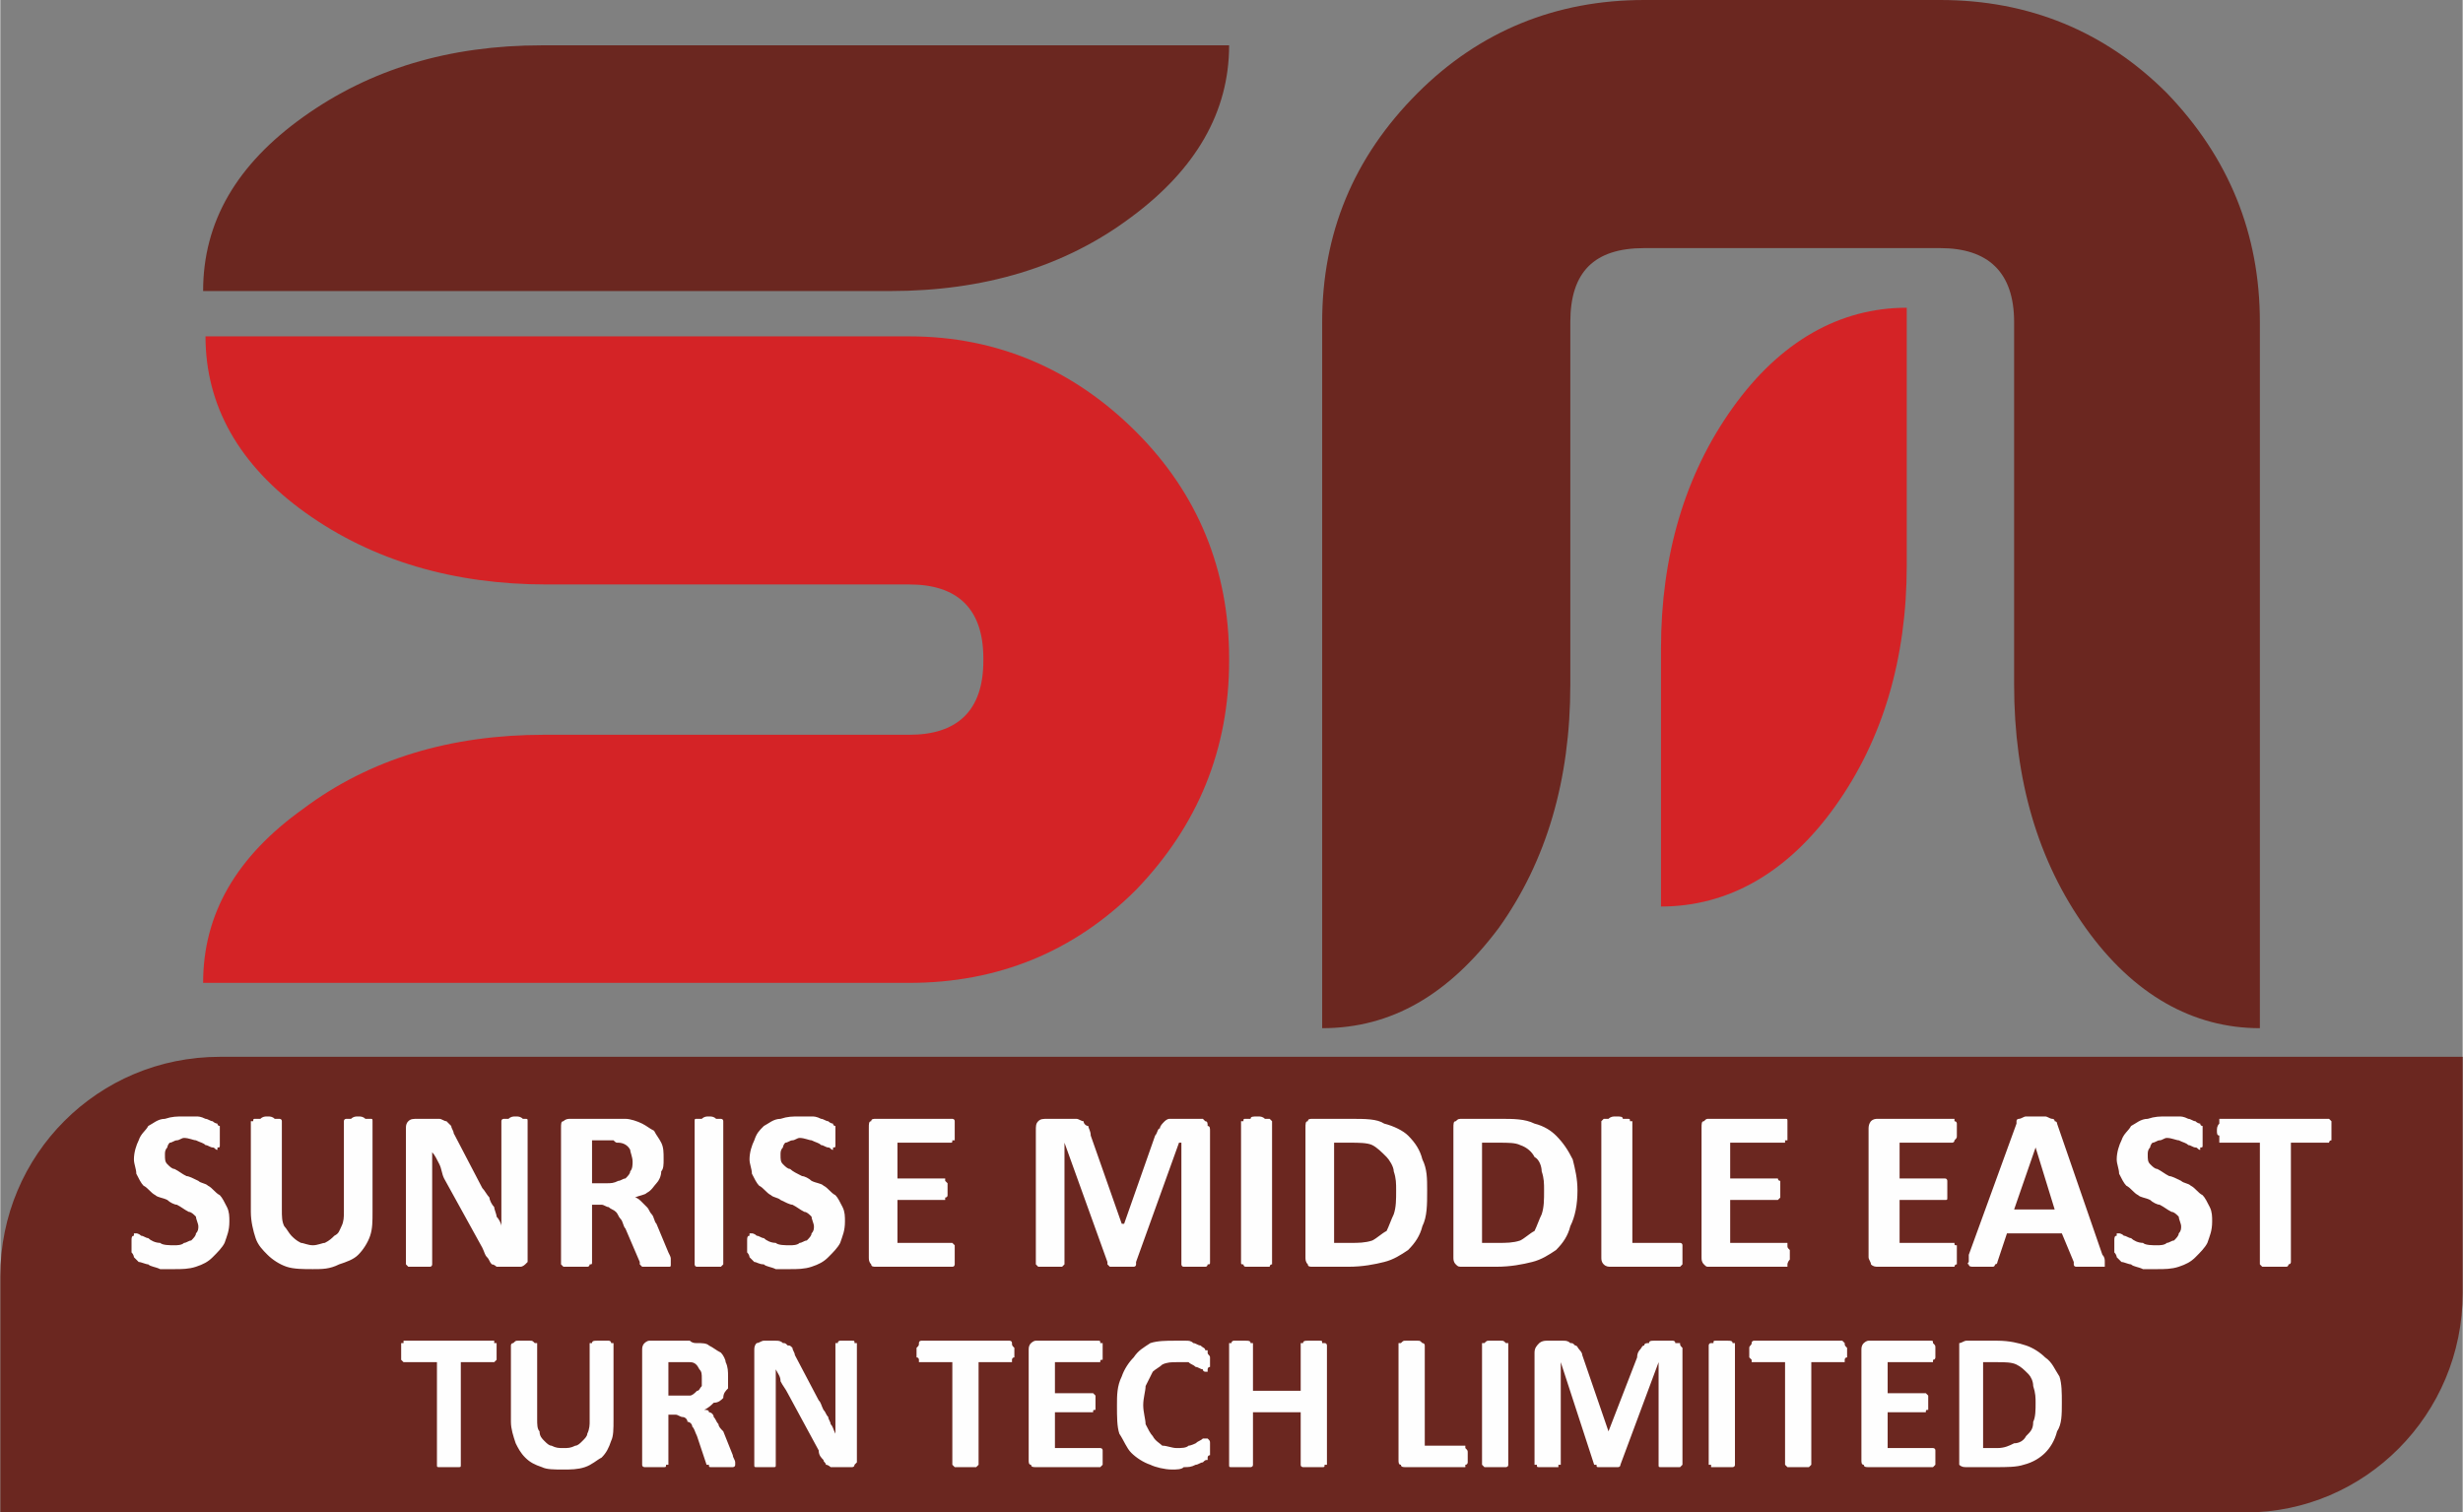
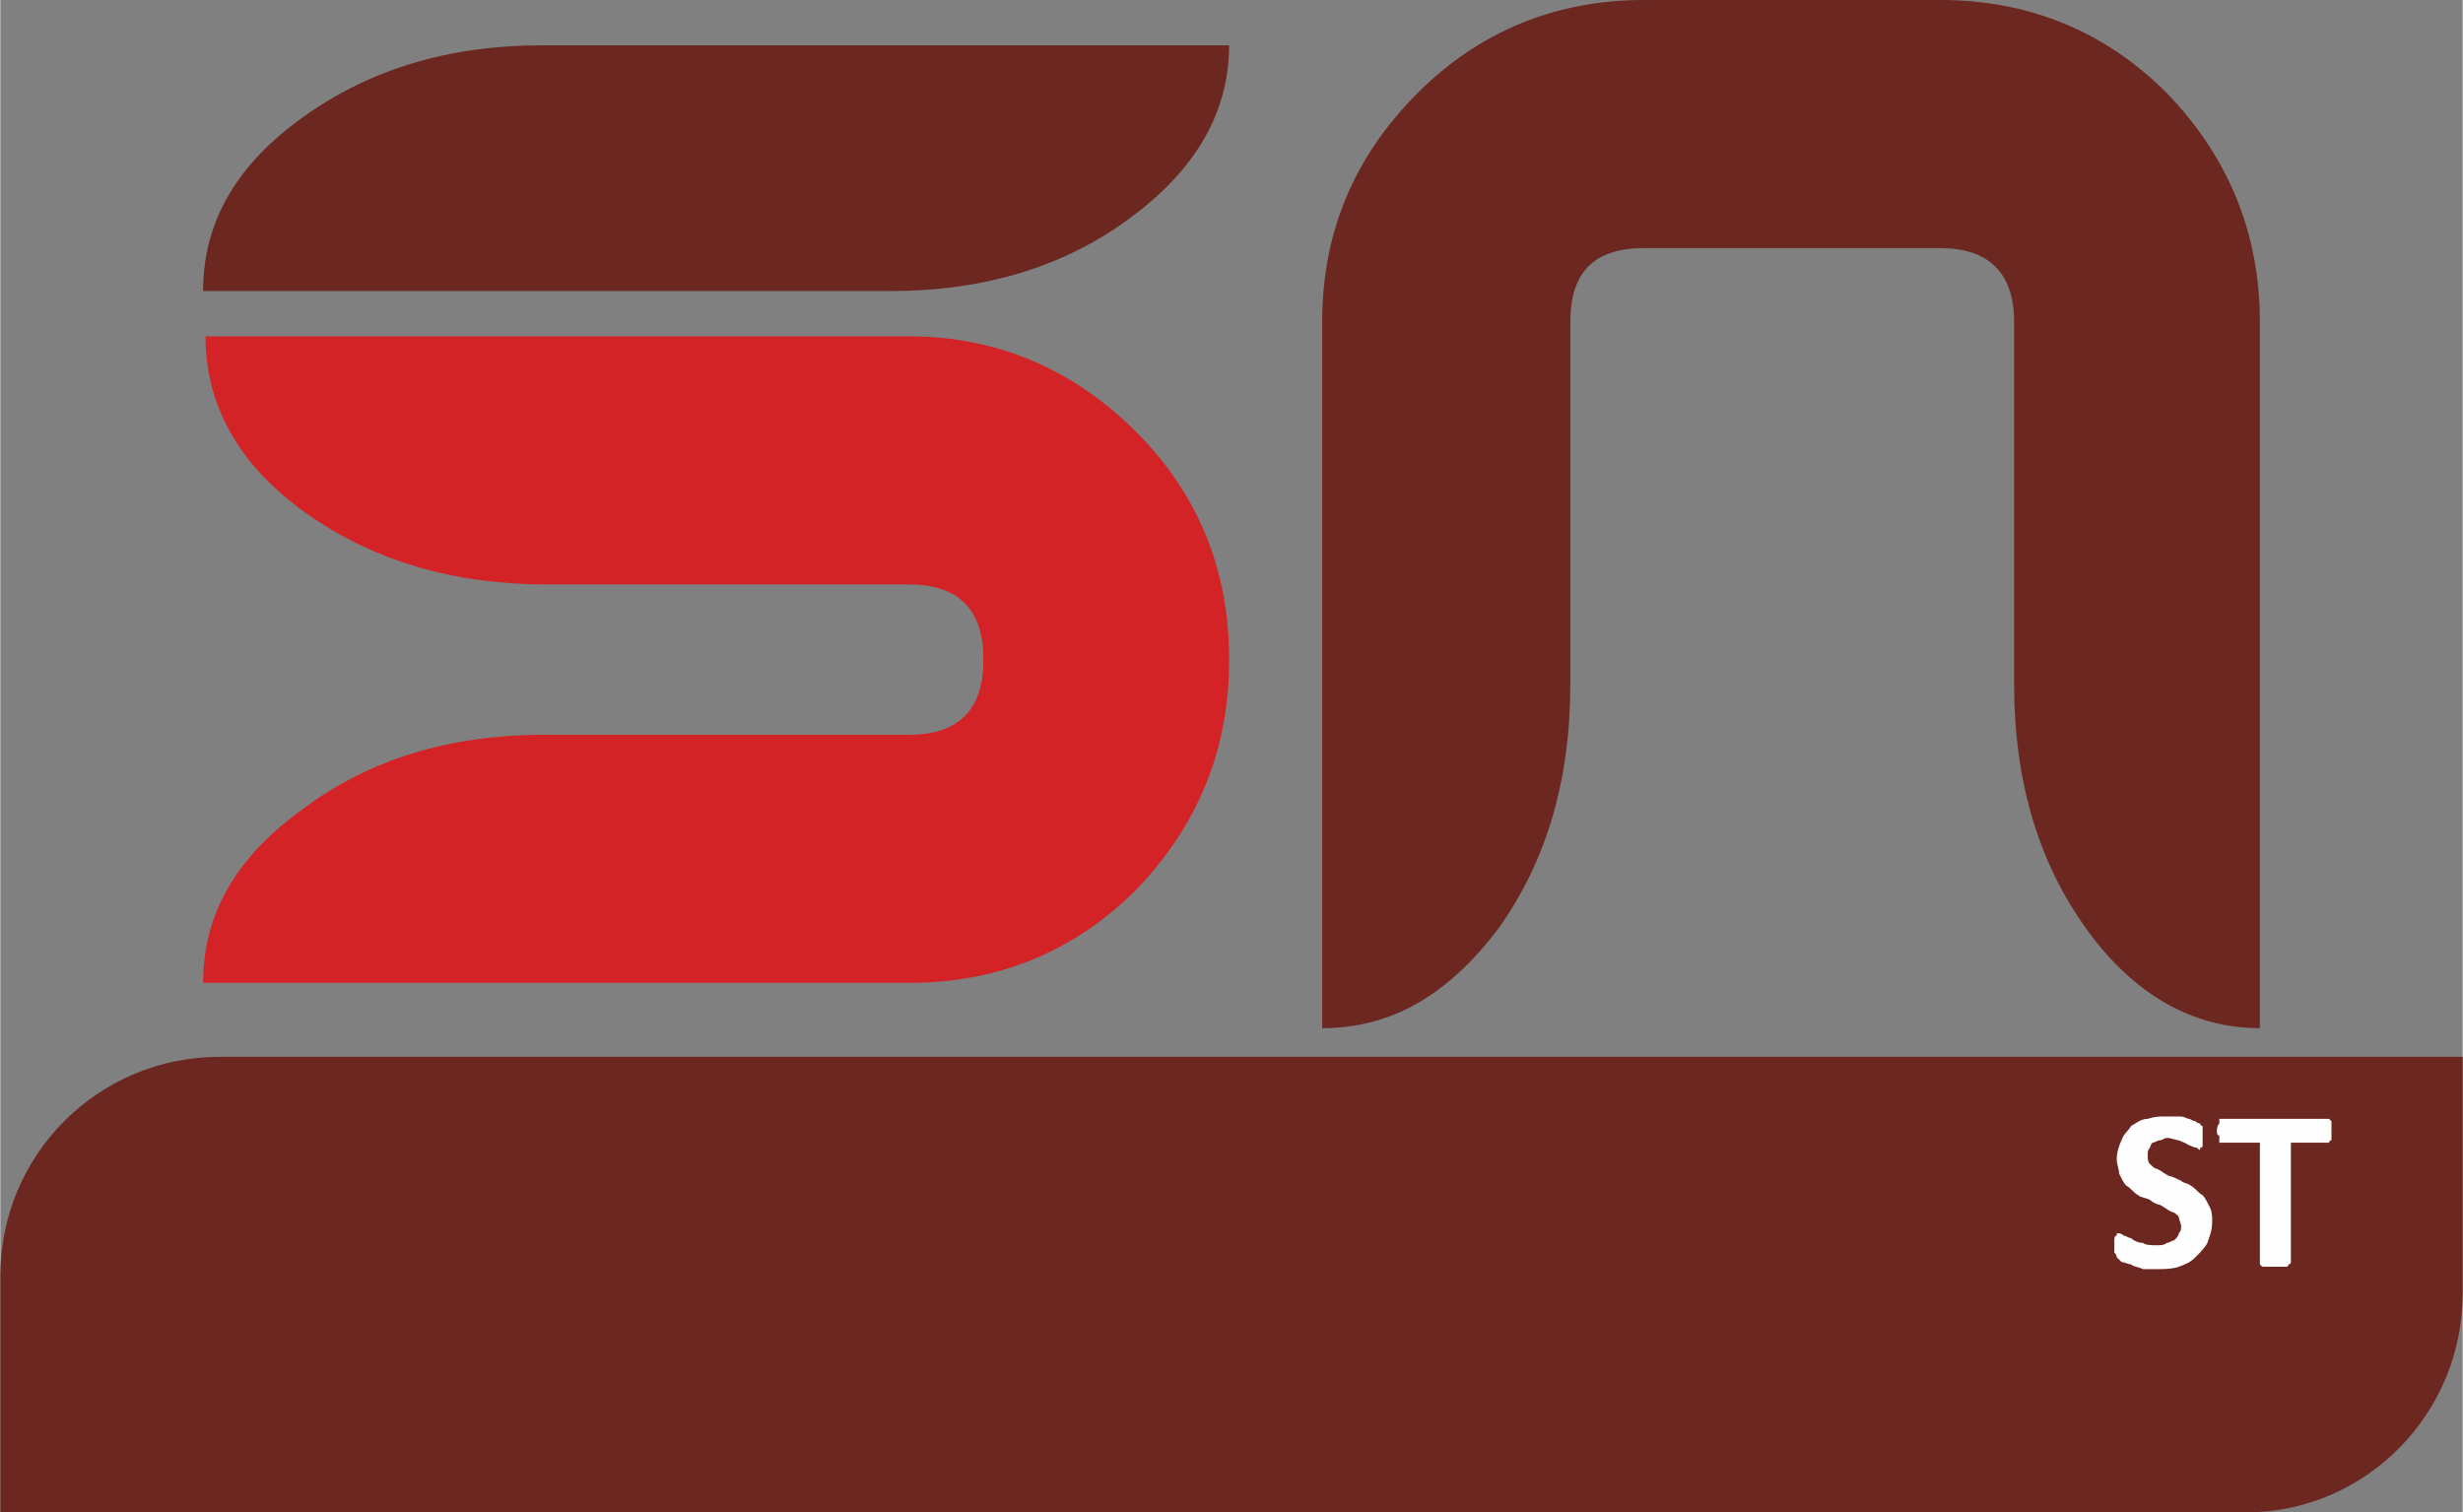
<svg xmlns="http://www.w3.org/2000/svg" xml:space="preserve" width="35.818mm" height="21.999mm" version="1.1" style="shape-rendering:geometricPrecision; text-rendering:geometricPrecision; image-rendering:optimizeQuality; fill-rule:evenodd; clip-rule:evenodd" viewBox="0 0 1032 634">
  <rect x="0" y="0" width="1032" height="634" fill="#808080" stroke="none" />
  <defs>
    <style type="text/css">
   
    .fil3 {fill:#FEFEFE}
    .fil2 {fill:#6B2720}
    .fil0 {fill:#D42326;fill-rule:nonzero}
    .fil1 {fill:#6B2720;fill-rule:nonzero}
   
  </style>
  </defs>
  <g id="Layer_x0020_1">
    <g id="_304958464">
      <g>
        <path id="_174589296" class="fil0" d="M515 276c0,-37 -13,-69 -39,-95 -26,-26 -58,-40 -95,-40l-295 0c0,29 14,54 42,74 28,20 62,30 101,30l152 0c20,0 31,10 31,31l0 1c0,21 -11,31 -31,31l-153 0c-39,0 -73,10 -101,31 -28,20 -42,44 -42,73l296 0c37,0 69,-13 95,-39 26,-27 39,-59 39,-96l0 -1z" />
        <path id="_174589344" class="fil1" d="M594 39c-27,27 -40,59 -40,96l0 296c29,0 53,-14 74,-42 20,-28 30,-62 30,-102l0 -152c0,-21 10,-31 31,-31l124 0c20,0 31,10 31,31l0 152c0,40 10,74 30,102 20,28 45,42 73,42l0 -296c0,-37 -13,-69 -39,-96 -26,-26 -58,-39 -95,-39l-124 0c-37,0 -69,13 -95,39z" />
-         <path id="_174589392" class="fil0" d="M726 171l0 0c-20,28 -30,62 -30,101l0 108c28,0 53,-14 73,-42 20,-28 30,-62 30,-101l0 -108c-28,0 -53,14 -73,42z" />
        <path id="_174589440" class="fil1" d="M127 49c-28,20 -42,44 -42,73l288 0c39,0 73,-10 101,-31 27,-20 41,-44 41,-72l-288 0c-39,0 -72,10 -100,30z" />
      </g>
      <g>
        <path class="fil2" d="M92 443l940 0 0 99c0,51 -41,92 -91,92l-941 0 0 -99c0,-51 41,-92 92,-92z" />
        <g>
          <g>
-             <path class="fil3" d="M96 512c0,4 -1,6 -2,9 -1,2 -3,4 -5,6 -2,2 -4,3 -7,4 -3,1 -6,1 -9,1 -2,0 -4,0 -6,0 -2,-1 -4,-1 -5,-2 -1,0 -3,-1 -4,-1 -1,-1 -1,-1 -2,-2 0,0 0,-1 -1,-2 0,0 0,-2 0,-3 0,-1 0,-2 0,-2 0,-1 0,-2 1,-2 0,-1 0,-1 0,-1 0,0 1,0 1,0 0,0 1,0 2,1 1,0 2,1 3,1 1,1 3,2 5,2 1,1 4,1 6,1 1,0 3,0 4,-1 1,0 2,-1 3,-1 1,-1 2,-2 2,-3 1,-1 1,-2 1,-3 0,-1 -1,-3 -1,-4 -1,-1 -2,-2 -3,-2 -2,-1 -3,-2 -5,-3 -1,0 -3,-1 -4,-2 -2,-1 -4,-1 -5,-2 -2,-1 -3,-3 -5,-4 -1,-1 -2,-3 -3,-5 0,-2 -1,-4 -1,-6 0,-3 1,-6 2,-8 1,-3 3,-4 4,-6 2,-1 4,-3 7,-3 3,-1 5,-1 8,-1 2,0 3,0 5,0 1,0 2,0 4,1 1,0 2,1 3,1 1,1 2,1 2,1 0,1 1,1 1,1 0,0 0,1 0,1 0,0 0,1 0,1 0,1 0,2 0,3 0,0 0,1 0,2 0,1 0,1 0,1 0,1 0,1 -1,1 0,1 0,1 0,1 -1,0 -1,-1 -2,-1 -1,0 -2,-1 -3,-1 -1,-1 -2,-1 -4,-2 -1,0 -3,-1 -5,-1 -1,0 -2,1 -3,1 -1,0 -2,1 -3,1 -1,1 -1,2 -1,2 -1,1 -1,2 -1,3 0,2 0,3 1,4 1,1 2,2 3,2 2,1 3,2 5,3 1,0 3,1 5,2 1,1 3,1 4,2 2,1 3,3 5,4 1,1 2,3 3,5 1,2 1,4 1,6zm60 -4c0,4 0,7 -1,10 -1,3 -3,6 -5,8 -2,2 -5,3 -8,4 -4,2 -7,2 -11,2 -4,0 -8,0 -11,-1 -3,-1 -6,-3 -8,-5 -2,-2 -4,-4 -5,-7 -1,-3 -2,-7 -2,-11l0 -38c0,0 1,0 1,0 0,-1 0,-1 1,-1 0,0 1,0 2,0 1,-1 2,-1 3,-1 1,0 2,0 3,1 1,0 1,0 2,0 0,0 1,0 1,1 0,0 0,0 0,0l0 37c0,3 0,5 1,7 1,1 2,3 3,4 1,1 2,2 4,3 1,0 3,1 5,1 2,0 4,-1 5,-1 2,-1 3,-2 4,-3 2,-1 2,-2 3,-4 1,-2 1,-4 1,-6l0 -38c0,0 0,0 0,0 0,-1 1,-1 1,-1 1,0 1,0 2,0 1,-1 2,-1 3,-1 1,0 2,0 3,1 1,0 2,0 2,0 1,0 1,0 1,1 0,0 0,0 0,0l0 38zm65 19c0,0 0,1 0,2 0,0 -1,1 -1,1 0,0 -1,1 -2,1 0,0 -1,0 -1,0l-6 0c-1,0 -2,0 -3,0 0,0 -1,-1 -2,-1 -1,-1 -1,-2 -2,-3 -1,-1 -1,-2 -2,-4l-16 -29c-1,-2 -1,-4 -2,-6 -1,-2 -2,-4 -3,-5l0 0c0,2 0,4 0,6 0,3 0,5 0,8l0 32c0,1 0,1 0,1 0,0 0,1 -1,1 0,0 -1,0 -1,0 -1,0 -2,0 -3,0 -1,0 -2,0 -3,0 -1,0 -1,0 -2,0 0,0 -1,-1 -1,-1 0,0 0,0 0,-1l0 -56c0,-1 0,-2 1,-3 1,-1 2,-1 4,-1l6 0c2,0 3,0 3,0 1,0 2,1 3,1 0,0 1,1 2,2 0,1 1,2 1,3l12 23c1,1 2,3 3,4 0,1 1,3 2,4 0,1 1,3 1,4 1,1 2,3 2,4l0 0c0,-2 0,-5 0,-7 0,-3 0,-5 0,-7l0 -29c0,-1 0,-1 0,-1 0,-1 1,-1 1,-1 1,0 1,0 2,0 1,-1 2,-1 3,-1 1,0 2,0 3,1 0,0 1,0 1,0 1,0 1,0 1,1 0,0 0,0 0,1l0 56zm60 2c0,1 0,1 0,1 0,1 0,1 -1,1 0,0 -1,0 -2,0 -1,0 -2,0 -4,0 -1,0 -2,0 -3,0 -1,0 -1,0 -2,0 0,0 -1,-1 -1,-1 0,0 0,0 0,-1l-6 -14c-1,-1 -1,-3 -2,-4 -1,-1 -1,-2 -2,-3 -1,-1 -2,-1 -3,-2 -1,0 -2,-1 -3,-1l-4 0 0 24c0,1 0,1 -1,1 0,0 0,1 -1,1 0,0 -1,0 -2,0 0,0 -1,0 -3,0 -1,0 -2,0 -3,0 -1,0 -1,0 -2,0 0,0 -1,-1 -1,-1 0,0 0,0 0,-1l0 -56c0,-2 0,-3 1,-3 1,-1 2,-1 3,-1l16 0c2,0 3,0 4,0 1,0 2,0 3,0 2,0 5,1 7,2 2,1 3,2 5,3 1,2 2,3 3,5 1,2 1,4 1,7 0,2 0,4 -1,5 0,2 -1,4 -2,5 -1,1 -2,3 -4,4 -1,1 -3,1 -5,2 1,0 2,1 3,2 0,0 1,1 2,2 1,1 1,2 2,3 1,1 1,3 2,4l5 12c1,2 1,2 1,3 0,1 0,1 0,1zm-16 -42c0,-2 -1,-4 -1,-5 -1,-2 -3,-3 -5,-3 -1,0 -1,0 -2,-1 -1,0 -2,0 -4,0l-5 0 0 18 6 0c2,0 3,0 5,-1 1,0 2,-1 3,-1 1,-1 2,-2 2,-3 1,-1 1,-3 1,-4zm38 42c0,1 0,1 0,1 0,0 -1,1 -1,1 -1,0 -1,0 -2,0 -1,0 -2,0 -3,0 -1,0 -2,0 -3,0 -1,0 -2,0 -2,0 -1,0 -1,-1 -1,-1 0,0 0,0 0,-1l0 -59c0,0 0,0 0,0 0,-1 0,-1 1,-1 0,0 1,0 2,0 1,-1 2,-1 3,-1 1,0 2,0 3,1 1,0 1,0 2,0 0,0 1,0 1,1 0,0 0,0 0,0l0 59zm51 -17c0,4 -1,6 -2,9 -1,2 -3,4 -5,6 -2,2 -4,3 -7,4 -3,1 -6,1 -9,1 -2,0 -4,0 -6,0 -2,-1 -4,-1 -5,-2 -2,0 -3,-1 -4,-1 -1,-1 -1,-1 -2,-2 0,0 0,-1 -1,-2 0,0 0,-2 0,-3 0,-1 0,-2 0,-2 0,-1 0,-2 1,-2 0,-1 0,-1 0,-1 0,0 1,0 1,0 0,0 1,0 2,1 1,0 2,1 3,1 1,1 3,2 5,2 1,1 4,1 6,1 1,0 3,0 4,-1 1,0 2,-1 3,-1 1,-1 2,-2 2,-3 1,-1 1,-2 1,-3 0,-1 -1,-3 -1,-4 -1,-1 -2,-2 -3,-2 -2,-1 -3,-2 -5,-3 -1,0 -3,-1 -5,-2 -1,-1 -3,-1 -4,-2 -2,-1 -3,-3 -5,-4 -1,-1 -2,-3 -3,-5 0,-2 -1,-4 -1,-6 0,-3 1,-6 2,-8 1,-3 2,-4 4,-6 2,-1 4,-3 7,-3 3,-1 5,-1 8,-1 2,0 3,0 5,0 1,0 2,0 4,1 1,0 2,1 3,1 1,1 2,1 2,1 0,1 1,1 1,1 0,0 0,1 0,1 0,0 0,1 0,1 0,1 0,2 0,3 0,0 0,1 0,2 0,1 0,1 0,1 0,1 0,1 -1,1 0,1 0,1 0,1 -1,0 -1,-1 -2,-1 -1,0 -2,-1 -3,-1 -1,-1 -2,-1 -4,-2 -1,0 -3,-1 -5,-1 -1,0 -2,1 -3,1 -1,0 -2,1 -3,1 -1,1 -1,2 -1,2 -1,1 -1,2 -1,3 0,2 0,3 1,4 1,1 2,2 3,2 1,1 3,2 5,3 1,0 3,1 4,2 2,1 4,1 5,2 2,1 3,3 5,4 1,1 2,3 3,5 1,2 1,4 1,6zm46 14c0,1 0,2 0,2 0,1 0,2 0,2 0,0 0,1 -1,1 0,0 0,0 0,0l-32 0c-1,0 -2,0 -2,-1 -1,-1 -1,-2 -1,-3l0 -54c0,-2 0,-3 1,-3 0,-1 1,-1 2,-1l31 0c1,0 1,0 1,0 0,0 1,0 1,1 0,0 0,1 0,1 0,1 0,2 0,3 0,1 0,1 0,2 0,1 0,1 0,2 0,0 -1,0 -1,0 0,1 0,1 -1,1l-22 0 0 15 19 0c0,0 0,0 1,0 0,0 0,1 0,1 0,0 1,1 1,1 0,1 0,2 0,3 0,1 0,1 0,2 0,1 -1,1 -1,1 0,1 0,1 0,1 -1,0 -1,0 -1,0l-19 0 0 18 23 0c0,0 0,0 0,0 1,1 1,1 1,1 0,1 0,1 0,2 0,0 0,1 0,2zm107 3c0,1 0,1 -1,1 0,0 0,1 -1,1 0,0 -1,0 -1,0 -1,0 -2,0 -3,0 -2,0 -3,0 -3,0 -1,0 -2,0 -2,0 -1,0 -1,-1 -1,-1 0,0 0,0 0,-1l0 -50 -1 0 -18 50c0,1 0,1 0,1 0,1 -1,1 -1,1 -1,0 -1,0 -2,0 -1,0 -2,0 -3,0 -1,0 -2,0 -3,0 -1,0 -1,0 -2,0 0,0 -1,-1 -1,-1 0,0 0,0 0,-1l-18 -50 0 0 0 50c0,1 0,1 0,1 0,0 -1,1 -1,1 -1,0 -1,0 -2,0 -1,0 -2,0 -3,0 -1,0 -2,0 -3,0 -1,0 -1,0 -2,0 0,0 -1,-1 -1,-1 0,0 0,0 0,-1l0 -55c0,-2 0,-3 1,-4 1,-1 2,-1 4,-1l8 0c2,0 3,0 4,0 1,0 2,1 3,1 0,1 1,2 2,2 0,1 1,2 1,4l13 37 1 0 13 -37c1,-1 1,-3 2,-3 0,-1 1,-2 2,-3 0,0 1,-1 2,-1 1,0 2,0 3,0l9 0c0,0 1,0 2,0 0,0 1,1 1,1 1,0 1,1 1,2 1,0 1,1 1,2l0 55zm26 0c0,1 0,1 0,1 -1,0 -1,1 -1,1 -1,0 -2,0 -2,0 -1,0 -2,0 -3,0 -2,0 -3,0 -3,0 -1,0 -2,0 -2,0 -1,0 -1,-1 -1,-1 -1,0 -1,0 -1,-1l0 -59c0,0 0,0 1,0 0,-1 0,-1 1,-1 0,0 1,0 2,0 0,-1 1,-1 3,-1 1,0 2,0 3,1 0,0 1,0 2,0 0,0 0,0 1,1 0,0 0,0 0,0l0 59zm65 -30c0,6 0,11 -2,15 -1,4 -3,7 -6,10 -3,2 -6,4 -10,5 -4,1 -9,2 -15,2l-15 0c-1,0 -2,0 -2,-1 -1,-1 -1,-2 -1,-3l0 -54c0,-2 0,-3 1,-3 0,-1 1,-1 2,-1l16 0c6,0 11,0 14,2 4,1 8,3 10,5 3,3 5,6 6,10 2,4 2,8 2,13zm-13 0c0,-3 0,-5 -1,-8 0,-2 -2,-5 -3,-6 -2,-2 -4,-4 -6,-5 -2,-1 -6,-1 -9,-1l-7 0 0 42 7 0c3,0 6,0 9,-1 2,-1 4,-3 6,-4 1,-2 2,-5 3,-7 1,-3 1,-6 1,-10zm76 0c0,6 -1,11 -3,15 -1,4 -3,7 -6,10 -3,2 -6,4 -10,5 -4,1 -9,2 -15,2l-14 0c-2,0 -2,0 -3,-1 -1,-1 -1,-2 -1,-3l0 -54c0,-2 0,-3 1,-3 1,-1 1,-1 3,-1l16 0c5,0 10,0 14,2 4,1 7,3 9,5 3,3 5,6 7,10 1,4 2,8 2,13zm-14 0c0,-3 0,-5 -1,-8 0,-2 -1,-5 -3,-6 -1,-2 -3,-4 -6,-5 -2,-1 -5,-1 -9,-1l-7 0 0 42 7 0c3,0 6,0 9,-1 2,-1 4,-3 6,-4 1,-2 2,-5 3,-7 1,-3 1,-6 1,-10zm58 27c0,1 0,2 0,2 0,1 0,1 0,2 0,0 -1,1 -1,1 0,0 0,0 -1,0l-28 0c-1,0 -2,0 -3,-1 -1,-1 -1,-2 -1,-3l0 -57c0,0 0,0 0,0 1,-1 1,-1 1,-1 1,0 1,0 2,0 1,-1 2,-1 3,-1 2,0 3,0 3,1 1,0 2,0 2,0 1,0 1,0 1,1 1,0 1,0 1,0l0 51 19 0c1,0 1,0 1,0 0,0 1,0 1,1 0,0 0,1 0,1 0,1 0,2 0,3zm45 0c0,1 0,2 0,2 -1,1 -1,2 -1,2 0,0 0,1 0,1 -1,0 -1,0 -1,0l-32 0c-1,0 -1,0 -2,-1 -1,-1 -1,-2 -1,-3l0 -54c0,-2 0,-3 1,-3 1,-1 1,-1 2,-1l32 0c0,0 0,0 0,0 1,0 1,0 1,1 0,0 0,1 0,1 0,1 0,2 0,3 0,1 0,1 0,2 0,1 0,1 0,2 0,0 0,0 -1,0 0,1 0,1 0,1l-23 0 0 15 19 0c0,0 1,0 1,0 0,0 0,1 1,1 0,0 0,1 0,1 0,1 0,2 0,3 0,1 0,1 0,2 0,1 0,1 0,1 -1,1 -1,1 -1,1 0,0 -1,0 -1,0l-19 0 0 18 23 0c0,0 0,0 1,0 0,1 0,1 0,1 0,1 0,1 1,2 0,0 0,1 0,2zm70 0c0,1 0,2 0,2 0,1 0,2 0,2 -1,0 -1,1 -1,1 0,0 -1,0 -1,0l-31 0c-1,0 -2,0 -3,-1 0,-1 -1,-2 -1,-3l0 -54c0,-2 1,-3 1,-3 1,-1 2,-1 3,-1l31 0c0,0 1,0 1,0 0,0 0,0 0,1 1,0 1,1 1,1 0,1 0,2 0,3 0,1 0,1 0,2 0,1 0,1 -1,2 0,0 0,0 0,0 0,1 -1,1 -1,1l-22 0 0 15 19 0c0,0 0,0 0,0 1,0 1,1 1,1 0,0 0,1 0,1 0,1 0,2 0,3 0,1 0,1 0,2 0,1 0,1 0,1 0,1 0,1 -1,1 0,0 0,0 0,0l-19 0 0 18 22 0c1,0 1,0 1,0 0,1 0,1 1,1 0,1 0,1 0,2 0,0 0,1 0,2zm61 0c1,1 1,2 1,3 0,1 0,1 0,2 -1,0 -1,0 -2,0 -1,0 -2,0 -4,0 -2,0 -3,0 -4,0 -1,0 -2,0 -2,0 0,0 -1,0 -1,-1 0,0 0,0 0,-1l-5 -12 -23 0 -4 12c0,0 0,1 -1,1 0,0 0,1 -1,1 0,0 -1,0 -2,0 0,0 -1,0 -3,0 -1,0 -2,0 -3,0 -1,0 -2,0 -2,-1 0,0 -1,0 0,-1 0,-1 0,-2 0,-3l20 -55c0,-1 0,-1 0,-1 0,-1 1,-1 1,-1 1,0 2,-1 3,-1 1,0 2,0 4,0 2,0 3,0 4,0 1,0 2,1 3,1 0,0 1,0 1,1 0,0 1,0 1,1l19 55zm-28 -45l0 0 -9 26 17 0 -8 -26z" />
            <path class="fil3" d="M927 512c0,4 -1,6 -2,9 -1,2 -3,4 -5,6 -2,2 -4,3 -7,4 -3,1 -6,1 -9,1 -2,0 -4,0 -6,0 -2,-1 -4,-1 -5,-2 -1,0 -3,-1 -4,-1 -1,-1 -1,-1 -2,-2 0,0 0,-1 -1,-2 0,0 0,-2 0,-3 0,-1 0,-2 0,-2 0,-1 0,-2 1,-2 0,-1 0,-1 0,-1 0,0 1,0 1,0 0,0 1,0 2,1 1,0 2,1 3,1 1,1 3,2 5,2 1,1 4,1 6,1 1,0 3,0 4,-1 1,0 2,-1 3,-1 1,-1 2,-2 2,-3 1,-1 1,-2 1,-3 0,-1 -1,-3 -1,-4 -1,-1 -2,-2 -3,-2 -2,-1 -3,-2 -5,-3 -1,0 -3,-1 -4,-2 -2,-1 -4,-1 -5,-2 -2,-1 -3,-3 -5,-4 -1,-1 -2,-3 -3,-5 0,-2 -1,-4 -1,-6 0,-3 1,-6 2,-8 1,-3 3,-4 4,-6 2,-1 4,-3 7,-3 3,-1 5,-1 8,-1 2,0 3,0 5,0 1,0 2,0 4,1 1,0 2,1 3,1 1,1 2,1 2,1 0,1 1,1 1,1 0,0 0,1 0,1 0,0 0,1 0,1 0,1 0,2 0,3 0,0 0,1 0,2 0,1 0,1 0,1 0,1 0,1 -1,1 0,1 0,1 0,1 -1,0 -1,-1 -2,-1 -1,0 -2,-1 -3,-1 -1,-1 -2,-1 -4,-2 -1,0 -3,-1 -5,-1 -1,0 -2,1 -3,1 -1,0 -2,1 -3,1 -1,1 -1,2 -1,2 -1,1 -1,2 -1,3 0,2 0,3 1,4 1,1 2,2 3,2 2,1 3,2 5,3 1,0 3,1 5,2 1,1 3,1 4,2 2,1 3,3 5,4 1,1 2,3 3,5 1,2 1,4 1,6zm50 -38c0,1 0,2 0,2 0,1 0,1 0,2 -1,0 -1,1 -1,1 0,0 -1,0 -1,0l-15 0 0 50c0,1 -1,1 -1,1 0,0 0,1 -1,1 0,0 -1,0 -2,0 -1,0 -2,0 -3,0 -1,0 -2,0 -3,0 -1,0 -1,0 -2,0 0,0 -1,-1 -1,-1 0,0 0,0 0,-1l0 -50 -16 0c0,0 0,0 -1,0 0,0 0,-1 0,-1 0,-1 0,-1 0,-2 -1,0 -1,-1 -1,-2 0,-1 0,-2 1,-3 0,0 0,-1 0,-1 0,-1 0,-1 0,-1 1,0 1,0 1,0l44 0c0,0 1,0 1,0 0,0 0,0 1,1 0,0 0,1 0,1 0,1 0,2 0,3z" />
          </g>
-           <path class="fil3" d="M208 567c0,1 0,1 0,2 0,0 0,1 0,1 0,0 -1,1 -1,1 0,0 0,0 0,0l-14 0 0 43c0,0 0,0 0,0 0,1 0,1 -1,1 0,0 -1,0 -1,0 -1,0 -2,0 -3,0 -1,0 -2,0 -3,0 0,0 -1,0 -1,0 -1,0 -1,0 -1,-1 0,0 0,0 0,0l0 -43 -14 0c0,0 0,0 0,0 0,0 -1,-1 -1,-1 0,0 0,-1 0,-1 0,-1 0,-1 0,-2 0,-1 0,-2 0,-2 0,-1 0,-1 0,-2 0,0 1,0 1,0 0,-1 0,-1 0,-1l38 0c0,0 0,0 0,1 0,0 1,0 1,0 0,1 0,1 0,2 0,0 0,1 0,2zm49 28c0,4 0,7 -1,9 -1,3 -2,5 -4,7 -2,1 -4,3 -7,4 -3,1 -6,1 -9,1 -4,0 -7,0 -9,-1 -3,-1 -5,-2 -7,-4 -2,-2 -3,-4 -4,-6 -1,-3 -2,-6 -2,-9l0 -32c0,0 0,-1 1,-1 0,0 0,0 0,0 1,-1 1,-1 2,-1 1,0 2,0 3,0 1,0 2,0 2,0 1,0 1,0 2,1 0,0 1,0 1,0 0,0 0,1 0,1l0 31c0,2 0,4 1,5 0,2 1,3 2,4 1,1 2,2 3,2 2,1 3,1 5,1 2,0 3,0 5,-1 1,0 2,-1 3,-2 1,-1 2,-2 2,-3 1,-2 1,-4 1,-5l0 -32c0,0 0,-1 0,-1 0,0 0,0 1,0 0,-1 1,-1 2,-1 0,0 1,0 2,0 1,0 2,0 3,0 0,0 1,0 1,1 1,0 1,0 1,0 0,0 0,1 0,1l0 31zm51 19c0,0 0,0 0,0 0,1 -1,1 -1,1 0,0 -1,0 -2,0 -1,0 -2,0 -3,0 -1,0 -2,0 -3,0 0,0 -1,0 -1,0 -1,0 -1,0 -1,-1 0,0 0,0 -1,0l-4 -12c-1,-2 -1,-3 -2,-4 0,-1 -1,-2 -2,-2 0,-1 -1,-2 -2,-2 -1,0 -2,-1 -3,-1l-3 0 0 21c0,0 -1,0 -1,0 0,1 0,1 -1,1 0,0 -1,0 -1,0 -1,0 -2,0 -3,0 -1,0 -2,0 -2,0 -1,0 -2,0 -2,0 0,0 -1,0 -1,-1 0,0 0,0 0,0l0 -48c0,-1 0,-2 1,-3 0,0 1,-1 2,-1l14 0c1,0 2,0 3,0 1,1 2,1 3,1 2,0 4,0 5,1 2,1 3,2 5,3 1,1 2,3 2,4 1,2 1,4 1,6 0,2 0,3 0,5 -1,1 -2,2 -2,4 -1,1 -2,2 -4,2 -1,1 -2,2 -4,3 1,0 2,0 2,1 1,0 2,1 2,2 1,1 1,2 2,3 0,1 1,2 2,3l4 10c0,1 1,2 1,3 0,0 0,0 0,1zm-14 -36c0,-2 0,-3 -1,-4 -1,-2 -2,-3 -4,-3 0,0 -1,0 -2,0 0,0 -1,0 -3,0l-4 0 0 14 5 0c2,0 3,0 4,0 1,0 2,-1 3,-2 1,0 1,-1 2,-2 0,-1 0,-2 0,-3zm65 33c0,1 0,2 0,2 0,0 -1,1 -1,1 0,1 -1,1 -1,1 -1,0 -1,0 -2,0l-4 0c-1,0 -2,0 -3,0 0,0 -1,-1 -2,-1 0,-1 -1,-1 -1,-2 -1,-1 -2,-2 -2,-4l-13 -24c-1,-2 -2,-3 -3,-5 0,-2 -1,-3 -2,-5l0 0c0,2 0,4 0,6 0,2 0,4 0,6l0 28c0,0 0,0 0,0 0,1 0,1 -1,1 0,0 0,0 -1,0 -1,0 -1,0 -2,0 -1,0 -2,0 -3,0 0,0 -1,0 -1,0 -1,0 -1,0 -1,-1 0,0 0,0 0,0l0 -48c0,-1 0,-2 1,-3 1,0 2,-1 3,-1l5 0c1,0 2,0 3,1 1,0 1,0 2,1 1,0 1,0 2,1 0,1 1,2 1,3l10 19c1,1 1,2 2,4 1,1 1,2 2,3 0,1 1,2 1,3 1,1 1,2 2,4l0 0c0,-2 0,-4 0,-6 0,-2 0,-4 0,-6l0 -25c0,0 0,-1 0,-1 0,0 0,0 1,0 0,-1 1,-1 1,-1 1,0 2,0 3,0 1,0 1,0 2,0 1,0 1,0 1,1 1,0 1,0 1,0 0,0 0,1 0,1l0 47zm66 -44c0,1 0,1 0,2 -1,0 -1,1 -1,1 0,0 0,1 0,1 0,0 -1,0 -1,0l-13 0 0 43c0,0 0,0 0,0 -1,1 -1,1 -1,1 -1,0 -1,0 -2,0 -1,0 -1,0 -3,0 -1,0 -1,0 -2,0 -1,0 -1,0 -2,0 0,0 0,0 -1,-1 0,0 0,0 0,0l0 -43 -13 0c0,0 -1,0 -1,0 0,0 0,-1 0,-1 0,0 0,-1 -1,-1 0,-1 0,-1 0,-2 0,-1 0,-2 0,-2 1,-1 1,-1 1,-2 0,0 0,0 0,0 0,-1 1,-1 1,-1l37 0c0,0 1,0 1,1 0,0 0,0 0,0 0,1 0,1 1,2 0,0 0,1 0,2zm37 44c0,1 0,1 0,2 0,0 0,1 0,1 0,0 -1,1 -1,1 0,0 0,0 0,0l-27 0c-1,0 -2,0 -2,-1 -1,0 -1,-1 -1,-2l0 -46c0,-1 0,-2 1,-3 0,0 1,-1 2,-1l26 0c1,0 1,0 1,1 0,0 0,0 1,0 0,1 0,1 0,2 0,0 0,1 0,2 0,0 0,1 0,2 0,0 0,1 0,1 -1,0 -1,0 -1,1 0,0 0,0 -1,0l-18 0 0 13 15 0c1,0 1,0 1,0 0,0 0,0 1,1 0,0 0,0 0,1 0,0 0,1 0,2 0,1 0,1 0,2 0,0 0,1 0,1 -1,0 -1,0 -1,1 0,0 0,0 -1,0l-15 0 0 15 19 0c0,0 0,0 0,0 0,0 1,0 1,1 0,0 0,0 0,1 0,0 0,1 0,2zm45 -4c0,1 0,1 0,2 0,0 0,1 0,1 -1,0 -1,1 -1,1 0,0 0,0 0,1 -1,0 -1,0 -2,1 -1,0 -2,1 -3,1 -2,1 -3,1 -5,1 -1,1 -3,1 -5,1 -3,0 -7,-1 -9,-2 -3,-1 -6,-3 -8,-5 -2,-2 -3,-5 -5,-8 -1,-3 -1,-7 -1,-12 0,-4 0,-8 2,-12 1,-3 3,-6 5,-8 2,-3 4,-4 7,-6 3,-1 7,-1 10,-1 2,0 3,0 5,0 1,0 2,0 3,1 1,0 2,1 3,1 1,1 2,1 2,2 1,0 1,0 1,0 0,1 0,1 0,1 0,1 1,1 1,2 0,0 0,1 0,2 0,0 0,1 0,2 -1,0 -1,1 -1,1 0,0 0,1 0,1 0,0 -1,0 -1,0 0,0 -1,0 -1,-1 -1,0 -2,-1 -3,-1 -1,-1 -2,-1 -3,-2 -2,0 -3,0 -5,0 -2,0 -4,0 -6,1 -1,1 -3,2 -4,3 -1,2 -2,4 -3,6 0,2 -1,5 -1,8 0,3 1,6 1,8 1,2 2,4 3,5 1,2 3,3 4,4 2,0 4,1 6,1 2,0 4,0 5,-1 1,0 3,-1 3,-1 1,-1 2,-1 3,-2 1,0 1,0 1,0 1,0 1,0 1,0 0,0 0,0 0,0 1,1 1,1 1,2 0,0 0,1 0,2zm49 7c0,0 0,0 -1,0 0,1 0,1 -1,1 0,0 0,0 -1,0 -1,0 -2,0 -3,0 -1,0 -2,0 -2,0 -1,0 -2,0 -2,0 0,0 -1,0 -1,-1 0,0 0,0 0,0l0 -22 -20 0 0 22c0,0 0,0 0,0 0,1 -1,1 -1,1 0,0 -1,0 -2,0 0,0 -1,0 -2,0 -1,0 -2,0 -3,0 0,0 -1,0 -1,0 -1,0 -1,0 -1,-1 0,0 0,0 0,0l0 -50c0,0 0,-1 0,-1 0,0 0,0 1,0 0,-1 1,-1 1,-1 1,0 2,0 3,0 1,0 2,0 2,0 1,0 2,0 2,1 0,0 1,0 1,0 0,0 0,1 0,1l0 19 20 0 0 -19c0,0 0,-1 0,-1 0,0 1,0 1,0 0,-1 1,-1 2,-1 0,0 1,0 2,0 1,0 2,0 3,0 1,0 1,0 1,1 1,0 1,0 1,0 1,0 1,1 1,1l0 50zm59 -3c0,0 0,1 0,2 0,0 0,1 -1,1 0,0 0,1 0,1 0,0 0,0 -1,0l-24 0c-1,0 -2,0 -2,-1 -1,0 -1,-1 -1,-2l0 -48c0,0 0,-1 0,-1 0,0 1,0 1,0 1,-1 1,-1 2,-1 0,0 1,0 2,0 1,0 2,0 3,0 1,0 1,0 2,1 0,0 0,0 0,0 1,0 1,1 1,1l0 42 16 0c1,0 1,0 1,0 0,1 0,1 0,1 1,1 1,1 1,2 0,0 0,1 0,2zm17 3c0,0 0,0 0,0 0,1 -1,1 -1,1 -1,0 -1,0 -2,0 0,0 -1,0 -2,0 -1,0 -2,0 -3,0 -1,0 -1,0 -2,0 0,0 0,0 -1,-1 0,0 0,0 0,0l0 -50c0,0 0,-1 0,-1 1,0 1,0 1,0 1,-1 1,-1 2,-1 1,0 2,0 3,0 1,0 2,0 2,0 1,0 1,0 2,1 0,0 1,0 1,0 0,0 0,1 0,1l0 50zm73 0c0,0 0,0 0,0 -1,1 -1,1 -1,1 -1,0 -1,0 -2,0 0,0 -1,0 -2,0 -1,0 -2,0 -3,0 0,0 -1,0 -1,0 -1,0 -1,0 -1,-1 0,0 0,0 0,0l0 -43 0 0 -16 43c0,0 0,0 0,0 0,1 -1,1 -1,1 -1,0 -1,0 -2,0 0,0 -1,0 -2,0 -1,0 -2,0 -2,0 -1,0 -2,0 -2,0 -1,0 -1,0 -1,-1 0,0 -1,0 -1,0l-14 -43 0 0 0 43c0,0 0,0 -1,0 0,1 0,1 0,1 -1,0 -1,0 -2,0 -1,0 -1,0 -2,0 -1,0 -2,0 -3,0 -1,0 -1,0 -1,0 -1,0 -1,0 -1,-1 0,0 -1,0 -1,0l0 -47c0,-2 1,-3 2,-4 0,0 1,-1 3,-1l7 0c1,0 2,0 3,1 1,0 1,0 2,1 1,0 1,1 2,2 0,0 1,1 1,2l11 32 0 0 12 -31c0,-2 1,-3 1,-3 1,-1 1,-2 2,-2 0,-1 1,-1 2,-1 0,-1 1,-1 2,-1l8 0c0,0 1,0 1,1 1,0 1,0 2,0 0,1 0,1 1,2 0,0 0,1 0,2l0 47zm22 0c0,0 0,0 0,0 0,1 -1,1 -1,1 0,0 -1,0 -2,0 0,0 -1,0 -2,0 -1,0 -2,0 -3,0 -1,0 -1,0 -2,0 0,0 0,0 0,-1 -1,0 -1,0 -1,0l0 -50c0,0 0,-1 1,-1 0,0 0,0 1,0 0,-1 0,-1 1,-1 1,0 2,0 3,0 1,0 2,0 2,0 1,0 2,0 2,1 0,0 1,0 1,0 0,0 0,1 0,1l0 50zm47 -47c0,1 0,1 0,2 -1,0 -1,1 -1,1 0,0 0,1 0,1 -1,0 -1,0 -1,0l-13 0 0 43c0,0 0,0 0,0 -1,1 -1,1 -1,1 -1,0 -1,0 -2,0 -1,0 -2,0 -3,0 -1,0 -1,0 -2,0 -1,0 -1,0 -2,0 0,0 0,0 -1,-1 0,0 0,0 0,0l0 -43 -13 0c0,0 -1,0 -1,0 0,0 0,-1 0,-1 0,0 -1,-1 -1,-1 0,-1 0,-1 0,-2 0,-1 0,-2 0,-2 0,-1 1,-1 1,-2 0,0 0,0 0,0 0,-1 1,-1 1,-1l37 0c0,0 0,0 1,1 0,0 0,0 0,0 0,1 0,1 1,2 0,0 0,1 0,2zm37 44c0,1 0,1 0,2 0,0 0,1 0,1 0,0 -1,1 -1,1 0,0 0,0 -1,0l-26 0c-1,0 -2,0 -2,-1 -1,0 -1,-1 -1,-2l0 -46c0,-1 0,-2 1,-3 0,0 1,-1 2,-1l26 0c1,0 1,0 1,1 0,0 0,0 0,0 1,1 1,1 1,2 0,0 0,1 0,2 0,0 0,1 0,2 0,0 0,1 -1,1 0,0 0,0 0,1 0,0 0,0 -1,0l-18 0 0 13 15 0c1,0 1,0 1,0 0,0 0,0 1,1 0,0 0,0 0,1 0,0 0,1 0,2 0,1 0,1 0,2 0,0 0,1 0,1 -1,0 -1,0 -1,1 0,0 0,0 -1,0l-15 0 0 15 18 0c1,0 1,0 1,0 0,0 1,0 1,1 0,0 0,0 0,1 0,0 0,1 0,2zm53 -23c0,5 0,9 -2,12 -1,4 -3,7 -5,9 -2,2 -5,4 -9,5 -3,1 -7,1 -12,1l-12 0c-1,0 -2,0 -3,-1 0,0 0,-1 0,-2l0 -46c0,-1 0,-2 0,-3 1,0 2,-1 3,-1l13 0c5,0 9,1 12,2 3,1 6,3 8,5 3,2 4,5 6,8 1,3 1,7 1,11zm-11 0c0,-2 0,-4 -1,-7 0,-2 -1,-4 -2,-5 -2,-2 -3,-3 -5,-4 -2,-1 -5,-1 -8,-1l-6 0 0 36 6 0c3,0 5,-1 7,-2 2,0 4,-1 5,-3 2,-2 3,-3 3,-6 1,-2 1,-5 1,-8z" />
        </g>
      </g>
    </g>
  </g>
</svg>